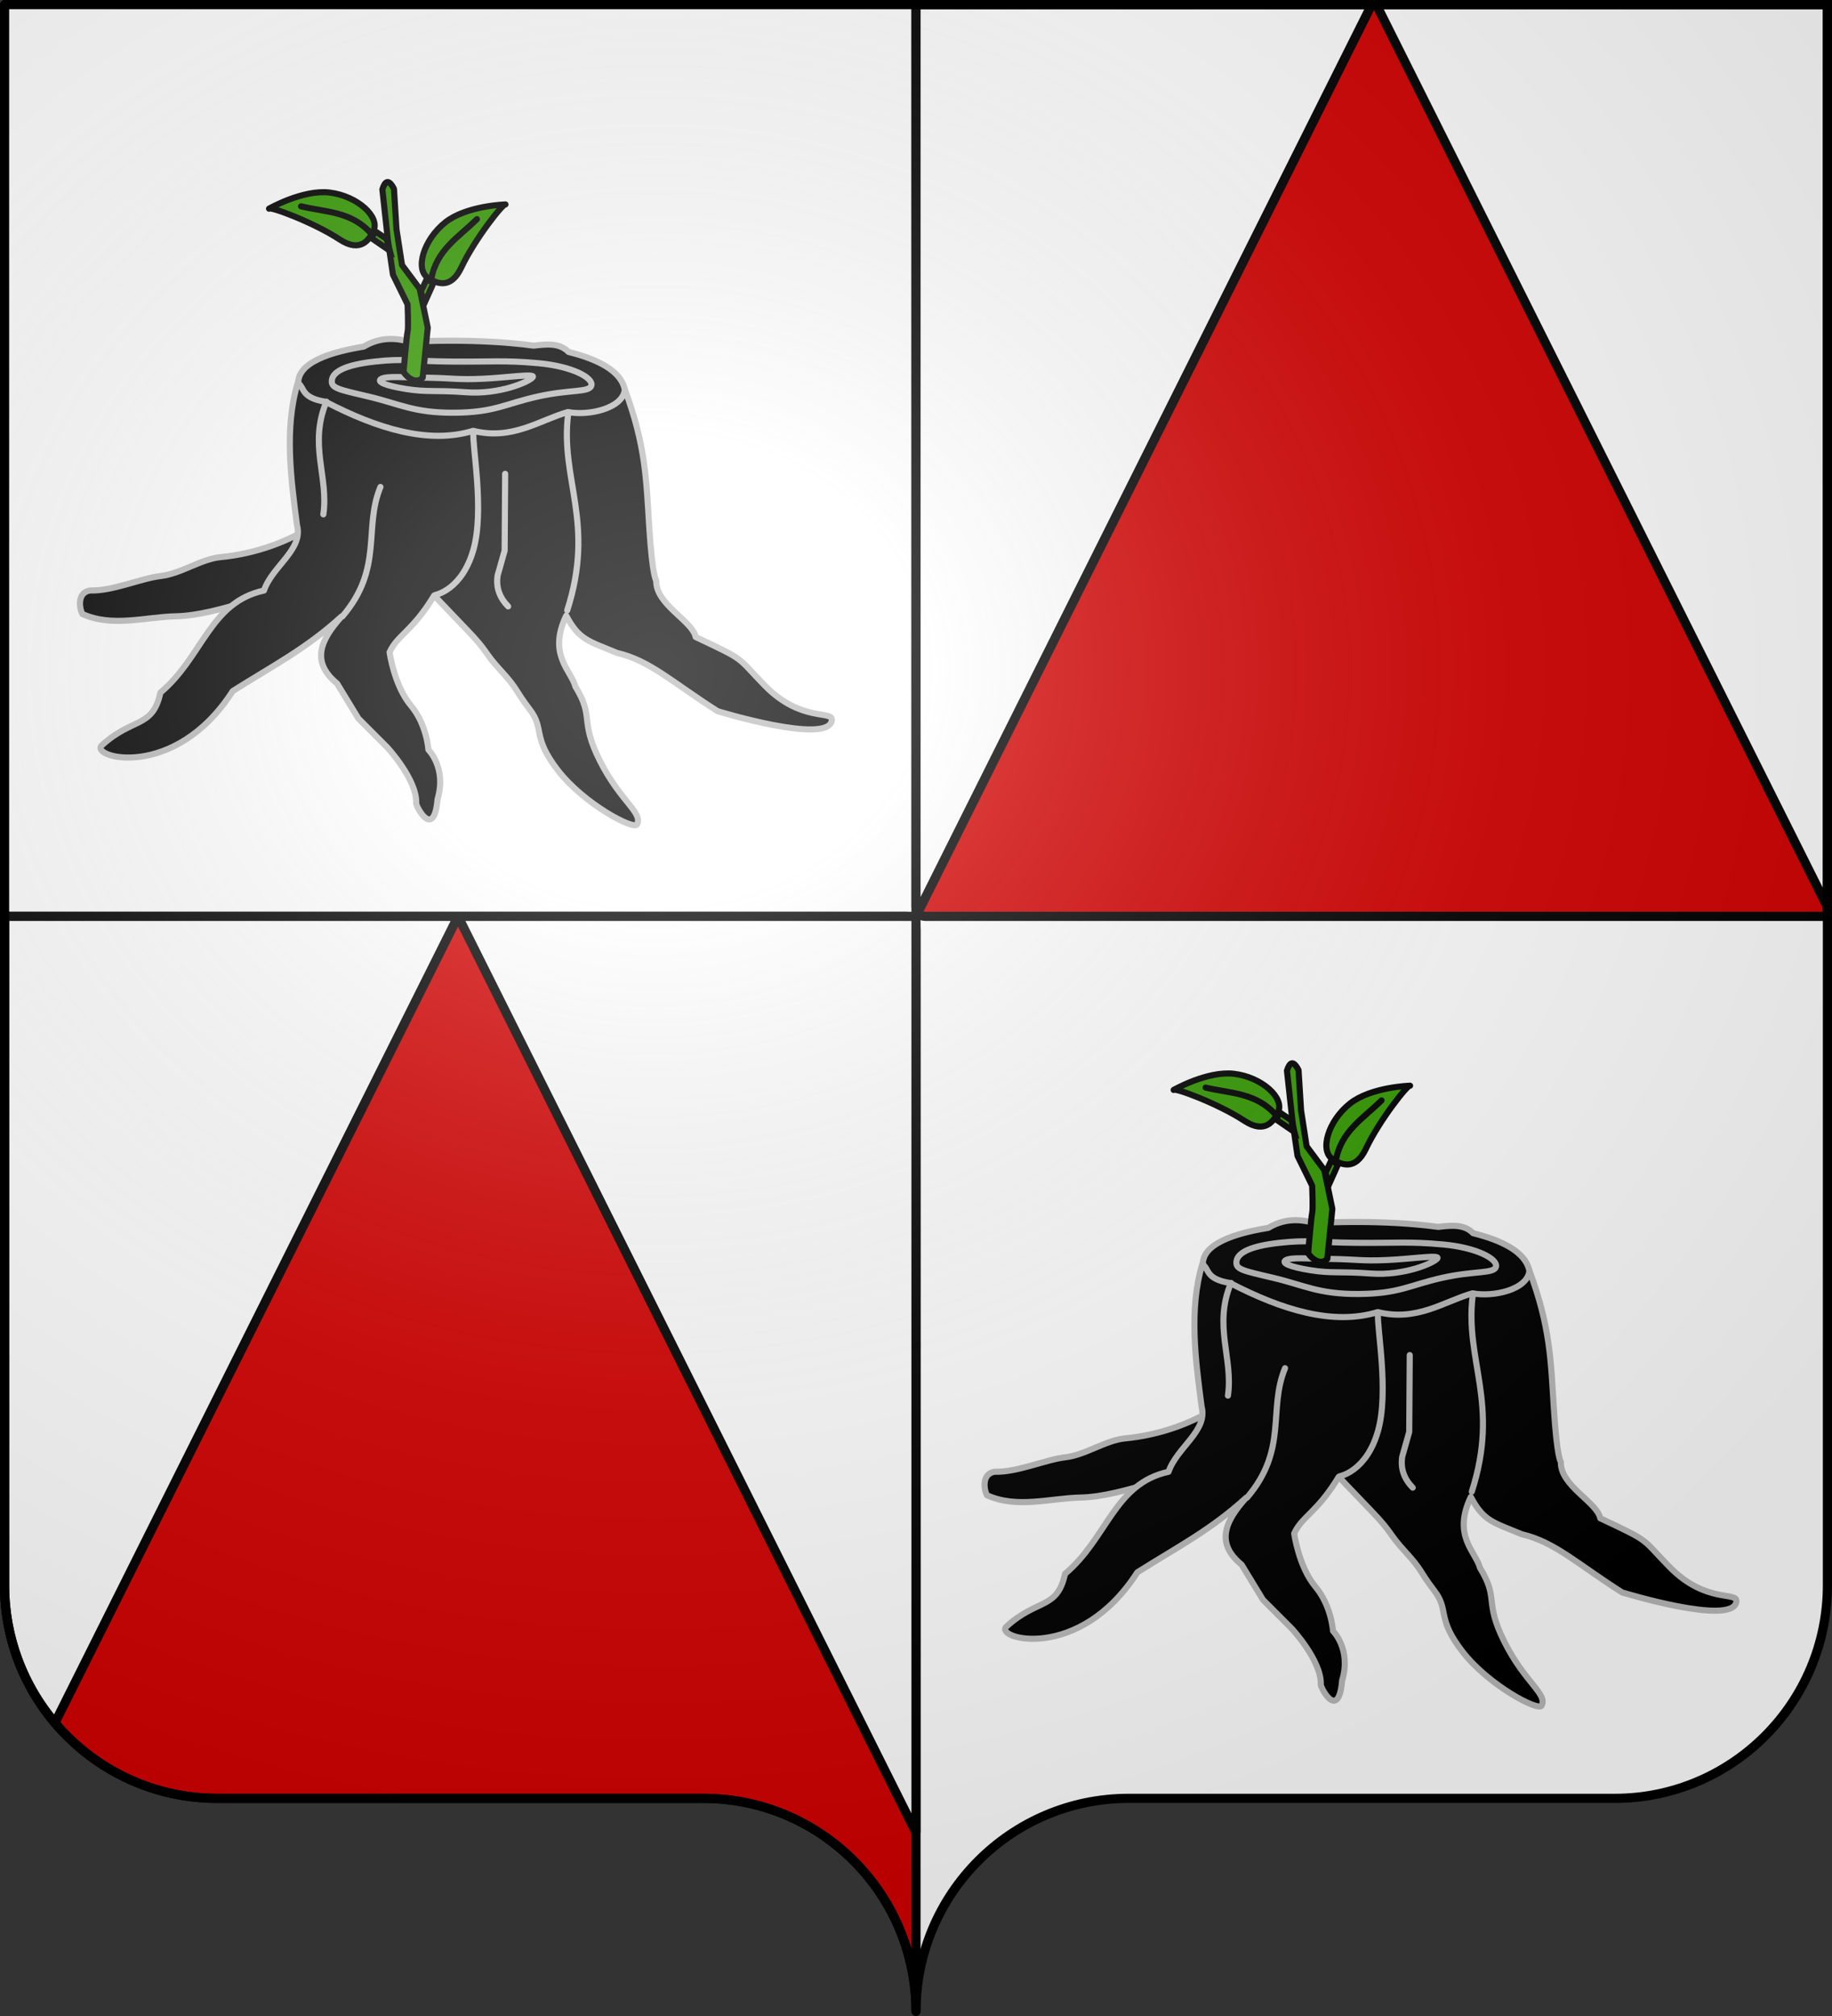
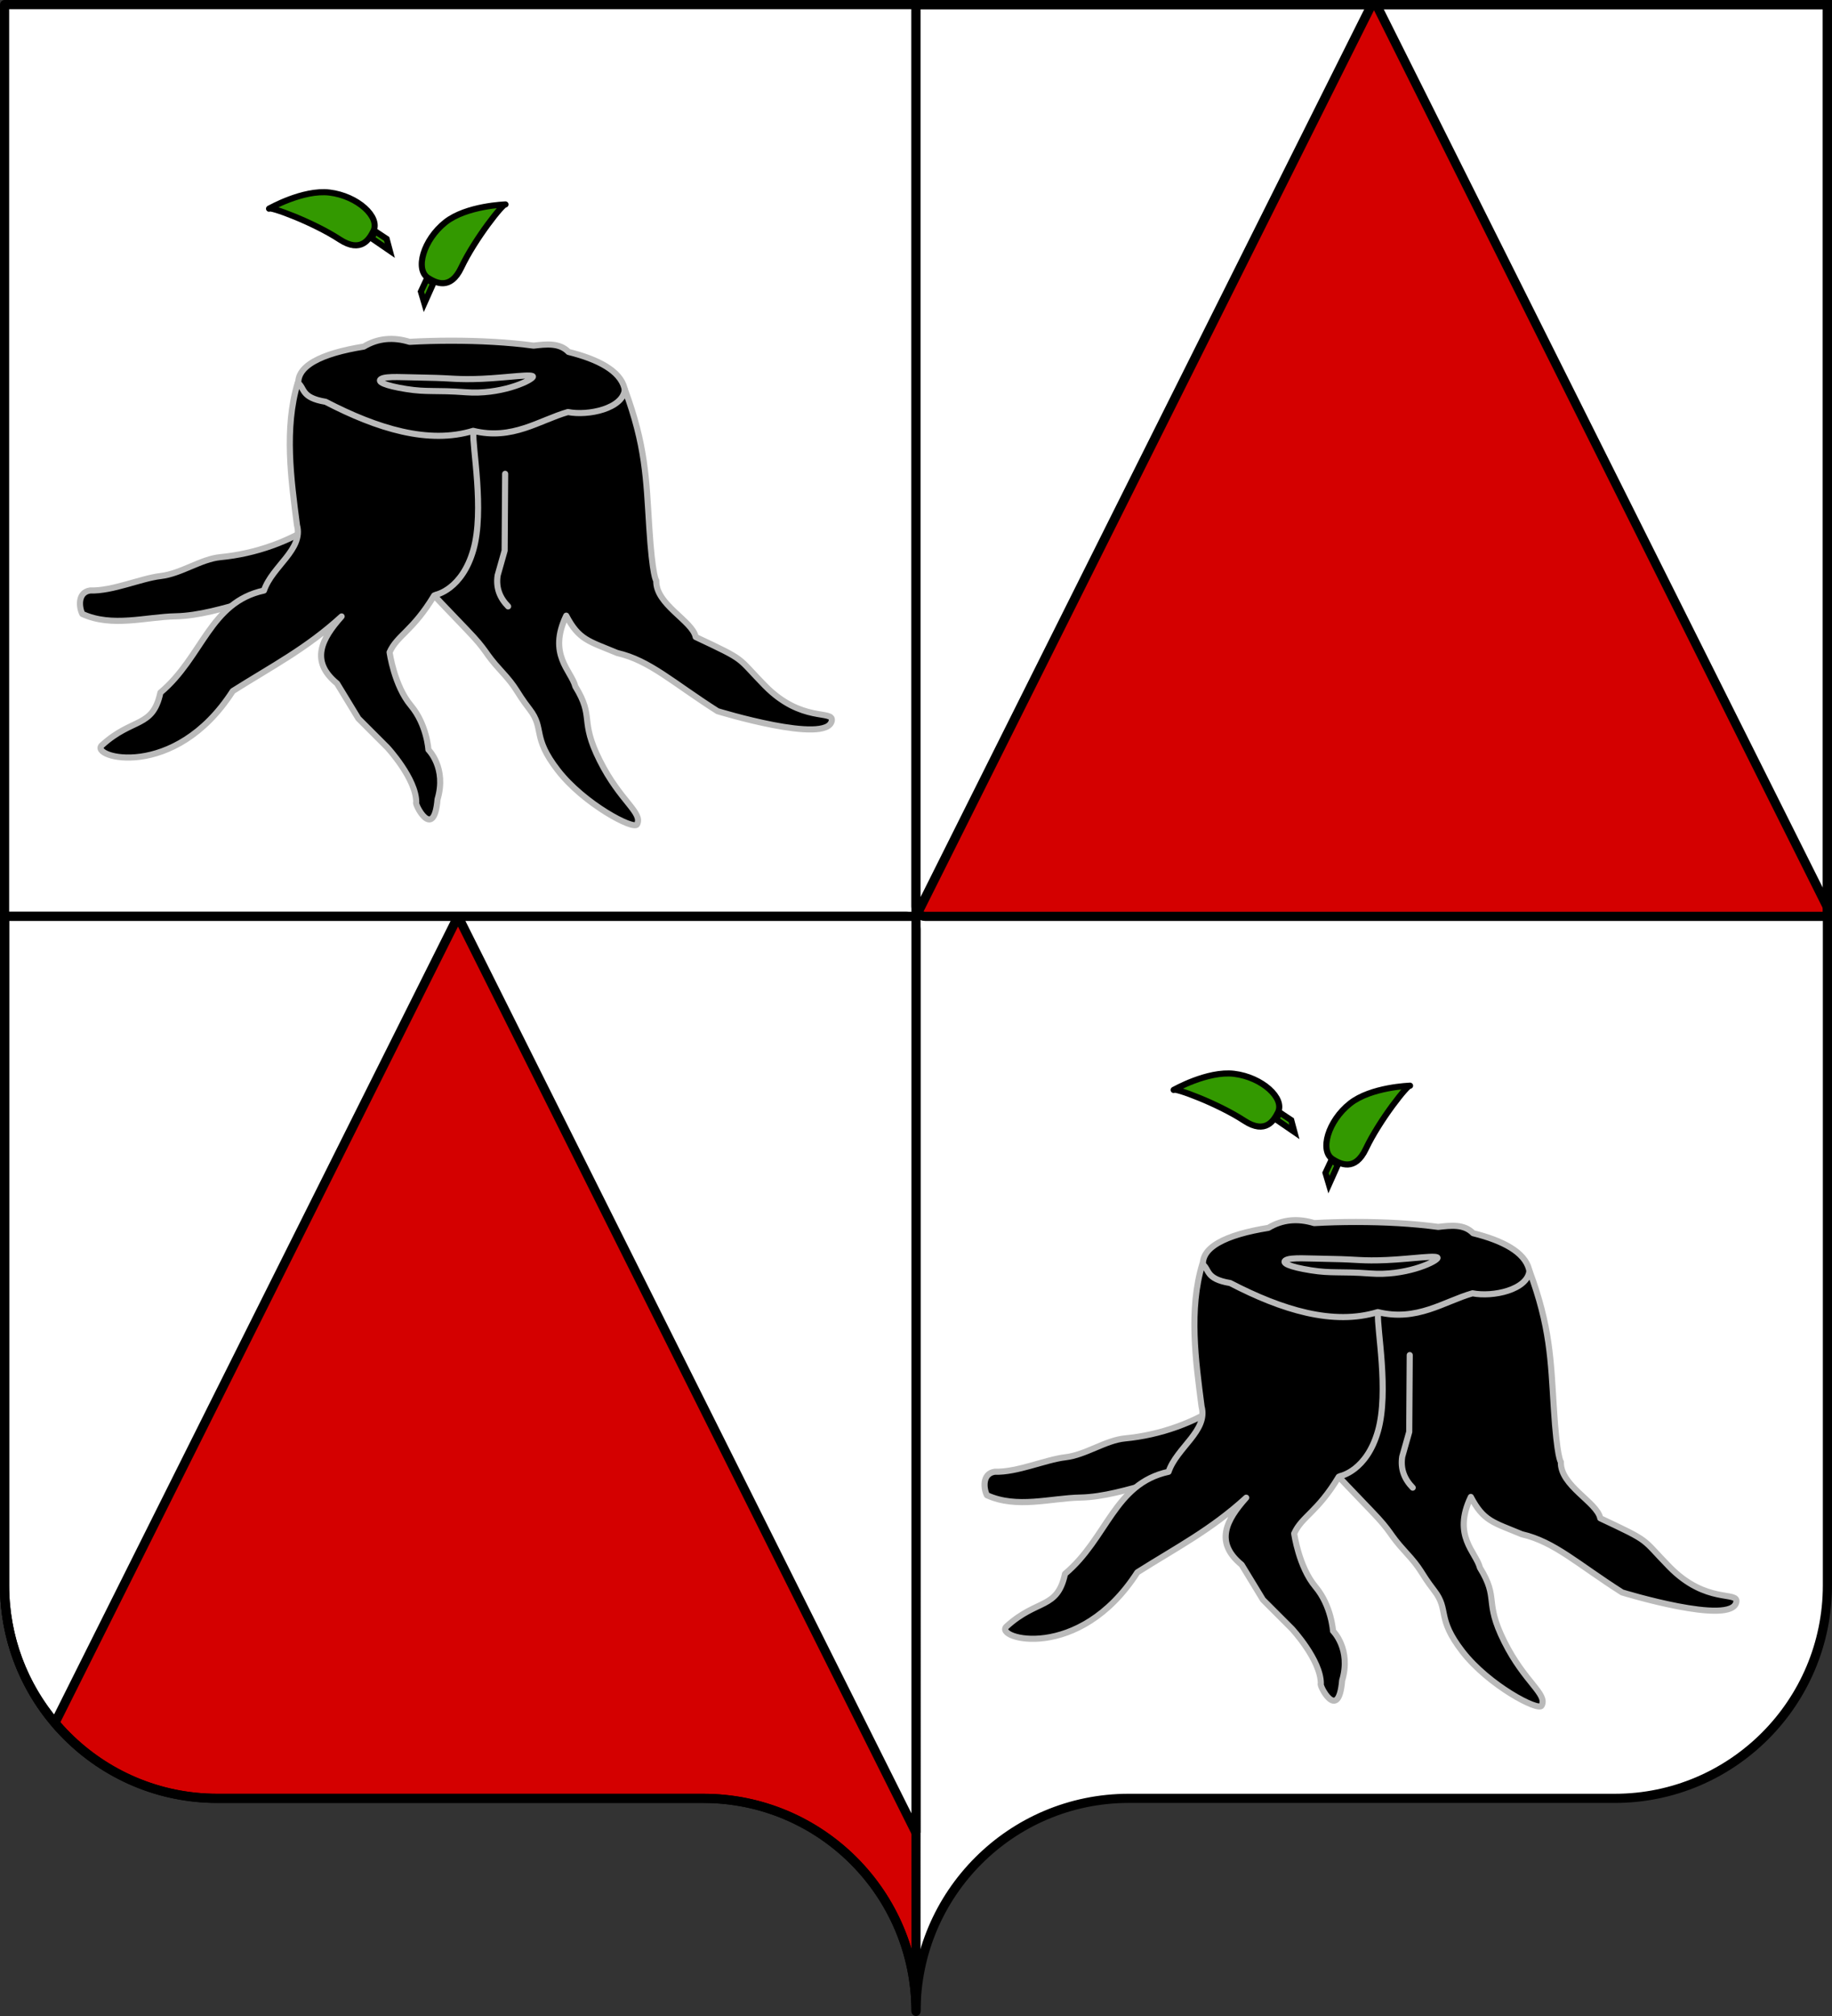
<svg xmlns="http://www.w3.org/2000/svg" xmlns:xlink="http://www.w3.org/1999/xlink" width="600" height="660" version="1.0">
  <rect width="100%" height="100%" fill="#333333" stroke="none" />
  <defs>
    <radialGradient xlink:href="#a" id="d" cx="285.186" cy="200.448" r="300" fx="285.186" fy="200.448" gradientTransform="matrix(1.551 0 0 1.35 -227.894 -51.264)" gradientUnits="userSpaceOnUse" />
    <linearGradient id="a">
      <stop offset="0" style="stop-color:#fff;stop-opacity:.314" />
      <stop offset=".19" style="stop-color:#fff;stop-opacity:.251" />
      <stop offset=".6" style="stop-color:#6b6b6b;stop-opacity:.125" />
      <stop offset="1" style="stop-color:#000;stop-opacity:.125" />
    </linearGradient>
  </defs>
  <path d="M300 658.5c0-38.505 31.203-69.754 69.65-69.754h159.2c38.447 0 69.65-31.25 69.65-69.754V1.5H1.5v517.492c0 38.504 31.203 69.754 69.65 69.754h159.2c38.447 0 69.65 31.25 69.65 69.753" style="fill:#fff;fill-opacity:1;fill-rule:nonzero;stroke:none;stroke-width:5;stroke-linecap:round;stroke-linejoin:round;stroke-miterlimit:4;stroke-dashoffset:0;stroke-opacity:1" />
  <path d="M300 1.5v295.313c0 1.765 1.343 3.187 3 3.187h295.5V1.5zM1.5 300v219c0 38.504 31.21 69.75 69.656 69.75h159.188c38.447 0 69.656 31.246 69.656 69.75V304.125c0-2.279-1.383-4.125-3.094-4.125z" style="opacity:1;fill:#d40000;fill-opacity:1;fill-rule:evenodd;stroke:#000;stroke-width:3;stroke-linecap:round;stroke-linejoin:miter;stroke-miterlimit:4;stroke-dasharray:none;stroke-dashoffset:0;stroke-opacity:1" />
  <path d="M300 1.5V300L449.25 1.5zm0 298.5H150l150 300zm-150 0H1.5v219c0 17.172 6.213 32.873 16.5 45.031zM450.75 1.5 598.5 297V1.5z" style="fill:#fff;fill-opacity:1;fill-rule:evenodd;stroke:#000;stroke-width:3;stroke-linecap:butt;stroke-linejoin:miter;stroke-miterlimit:4;stroke-dasharray:none;stroke-opacity:1" />
  <g id="c">
    <path d="M105.006 170.383c-9.732 6.94-21.504 10.935-32.817 12.015-6.39.61-12.874 5.406-19.54 6.18-6.54.761-15.834 4.982-23.11 4.727-4.288.632-3.604 5.735-2.572 7.698 9.75 4.461 20.86.96 30.564.763 15.179-.307 32.71-9.89 43.097-7.335zM97.92 127c-1.851-7.1 7.519-11.333 21.225-13.53 4.598-2.781 9.685-3.188 14.999-1.553 4.441-.258 9.041-.378 13.649-.378 9.31 0 18.649.49 26.983 1.62 4.156-.486 8.47-.989 11.417 2.057 9.854 2.443 16.862 6.24 18.308 11.783 2.992 11.47-18.182 30.422-44.739 30.422S100.913 138.47 97.921 127" style="fill:#000;fill-rule:evenodd;stroke:#bababa;stroke-width:2;stroke-linecap:round;stroke-linejoin:round;stroke-miterlimit:4;stroke-dasharray:none;stroke-opacity:1" />
    <path d="M97.51 125.324c-4.504 14.986-2.183 31.647-.246 46.633 2.154 7.955-8.135 13.417-10.814 21.372-17.844 3.878-19.98 21.716-33.913 33.414-2.526 11.733-9.038 8.018-19.162 17.239-4.333 3.946 23.757 11.952 42.851-17.737 12.954-8.192 24.035-13.821 35.659-24.438-6.536 7.315-10.448 14.63-1.496 21.944l6.982 11.47 9.476 9.476s9.475 10.224 9.475 17.954c-.775.224 5.772 13.143 6.982-.997 3.067-10.276-2.992-16.209-2.992-16.209s-.499-8.229-5.735-14.463c-5.482-6.525-6.982-17.455-6.982-17.455 2.521-5.611 7.555-6.872 14.601-18.58 0 0 3.353 3.619 10.584 11.1 7.232 7.48 5.486 7.23 11.221 13.465s4.489 6.234 9.476 12.717.623 8.853 9.226 19.95 24.922 19.664 25.934 17.704c1.995-3.865-5.486-7.481-12.219-20.947s-1.62-13.84-7.98-24.188c-1.337-5.21-9.109-10.439-2.992-23.19 4.176 7.923 7.215 8.283 16.707 12.219 10.693 2.46 18.21 9.737 32.845 19.044 0 0 36.04 11.057 37.415 3.11.632-3.653-9.833.836-21.92-11.485-9.438-9.622-5.69-7.926-22.655-15.906-1.015-5.286-13.158-10.614-12.9-18.445 0 0-1.257-.976-2.311-17.712-.993-15.75-1.175-26.518-7.98-44.885-.62 6.288-12.007 8.7-18.649 7.393-9.363 2.679-18.177 9.337-31.025 6.152-14.558 4.453-31.297-.653-48.342-9.51-8.254-1.354-6.696-4.536-9.12-6.209" style="fill:#000;fill-rule:evenodd;stroke:#bababa;stroke-width:2;stroke-linecap:round;stroke-linejoin:round;stroke-miterlimit:4;stroke-dasharray:none;stroke-opacity:1" />
-     <path d="M112.134 201.807c13.538-15.848 6.816-28.76 12.468-42.391M106.898 131.488c-5.876 14.15.784 24.619-.998 36.905M186.076 135.553c-2.717 21.426 8.988 35.376-.307 64.277M108.709 124.362c.396-2.689 4.364-4.937 14.106-5.995s11.505-.132 24.861 0 17.368-.485 28.565.529 17.985 4.76 17.456 7.23c-.529 2.468-6.832 1.278-17.632 3.702s-14.106 5.202-27.33 5.29c-13.225.088-17.898-2.91-28.036-5.29s-12.387-2.777-11.99-5.466" style="fill:#000;fill-rule:evenodd;stroke:#bababa;stroke-width:2;stroke-linecap:round;stroke-linejoin:round;stroke-miterlimit:4;stroke-dasharray:none;stroke-opacity:1" />
    <path d="M124.93 124.01c1.764-.926 6.921-.486 15.164-.353 8.244.132 9.61.705 17.81.352 8.198-.352 17.542-1.852 16.574-.529-1.074 1.467-10.848 5.768-21.864 4.937-10.016-.755-12.652.044-19.572-1.058-6.921-1.102-9.875-2.424-8.111-3.35M165.443 155.122l-.17 25.145-2.293 8.111c-.622 4.088.736 7.384 3.436 10.144M142.74 194.715s8.587-1.648 12.3-14.74c3.666-12.929-.393-33.704.01-38.347" style="fill:#000;fill-rule:evenodd;stroke:#bababa;stroke-width:2;stroke-linecap:round;stroke-linejoin:round;stroke-miterlimit:4;stroke-dasharray:none;stroke-opacity:1" />
    <g style="stroke:#000;stroke-width:1.173;stroke-miterlimit:4;stroke-dasharray:none;stroke-opacity:1" transform="matrix(1.704 0 0 1.704 -86.55 -150.109)">
-       <path d="m124.283 124.477 1.067 9.791.969 6.593 2.811 5.72s.194 4.459 0 5.234c-.193.776-.775 7.756-.775 7.756.873 1.287 2.556 2.332 3.684 1.066l.97-9.597-1.552-7.465-3.393-4.556-1.066-6.883-.485-7.756c-1.033-1.994-1.712-1.516-2.23.097" style="fill:#390;fill-rule:evenodd;stroke:#000;stroke-width:1.173;stroke-linecap:round;stroke-linejoin:round;stroke-miterlimit:4;stroke-dasharray:none;stroke-opacity:1" />
      <g id="b" style="stroke:#000;stroke-width:1.173;stroke-miterlimit:4;stroke-dasharray:none;stroke-opacity:1">
        <path d="M147.945 127.372s-7.496.22-11.54 3.42c-4.236 3.352-5.911 9.117-3.306 10.727 1.392.86 4.24 2.44 6.344-2.009 2.626-5.55 8.162-12.507 8.502-12.138" style="fill:#390;fill-rule:evenodd;stroke:#000;stroke-width:1.173;stroke-linecap:round;stroke-linejoin:round;stroke-miterlimit:4;stroke-dasharray:none;stroke-opacity:1" />
        <path d="m132.825 141.675-1.135 2.439.665 2.25 1.722-3.845z" style="fill:#390;fill-rule:evenodd;stroke:#000;stroke-width:1.173;stroke-linecap:butt;stroke-linejoin:miter;stroke-miterlimit:4;stroke-dasharray:none;stroke-opacity:1" />
-         <path d="M142.46 130.197c-3.546 3.508-7.79 5.896-8.773 11.536" style="fill:none;fill-rule:evenodd;stroke:#000;stroke-width:1.173;stroke-linecap:round;stroke-linejoin:miter;stroke-miterlimit:4;stroke-dasharray:none;stroke-opacity:1" />
      </g>
      <use xlink:href="#b" width="600" height="660" style="stroke:#000;stroke-width:1.173;stroke-miterlimit:4;stroke-dasharray:none;stroke-opacity:1" transform="scale(-1 1)rotate(31.446 21.273 -317.033)" />
    </g>
  </g>
  <use xlink:href="#c" width="600" height="660" transform="translate(296.263 288.508)" />
-   <path d="M1.5 1.5V518.99c0 38.505 31.203 69.755 69.65 69.755h159.2c38.447 0 69.65 31.25 69.65 69.754 0-38.504 31.203-69.754 69.65-69.754h159.2c38.447 0 69.65-31.25 69.65-69.755V1.5z" style="fill:url(#d);fill-opacity:1;fill-rule:evenodd;stroke:none;stroke-width:3;stroke-linecap:butt;stroke-linejoin:miter;stroke-miterlimit:4;stroke-dasharray:none;stroke-opacity:1" />
  <path d="M300 658.5c0-38.504 31.203-69.754 69.65-69.754h159.2c38.447 0 69.65-31.25 69.65-69.753V1.5H1.5v517.493c0 38.504 31.203 69.753 69.65 69.753h159.2c38.447 0 69.65 31.25 69.65 69.754" style="fill:none;fill-opacity:1;fill-rule:nonzero;stroke:#000;stroke-width:3;stroke-linecap:round;stroke-linejoin:round;stroke-miterlimit:4;stroke-dasharray:none;stroke-dashoffset:0;stroke-opacity:1" />
</svg>